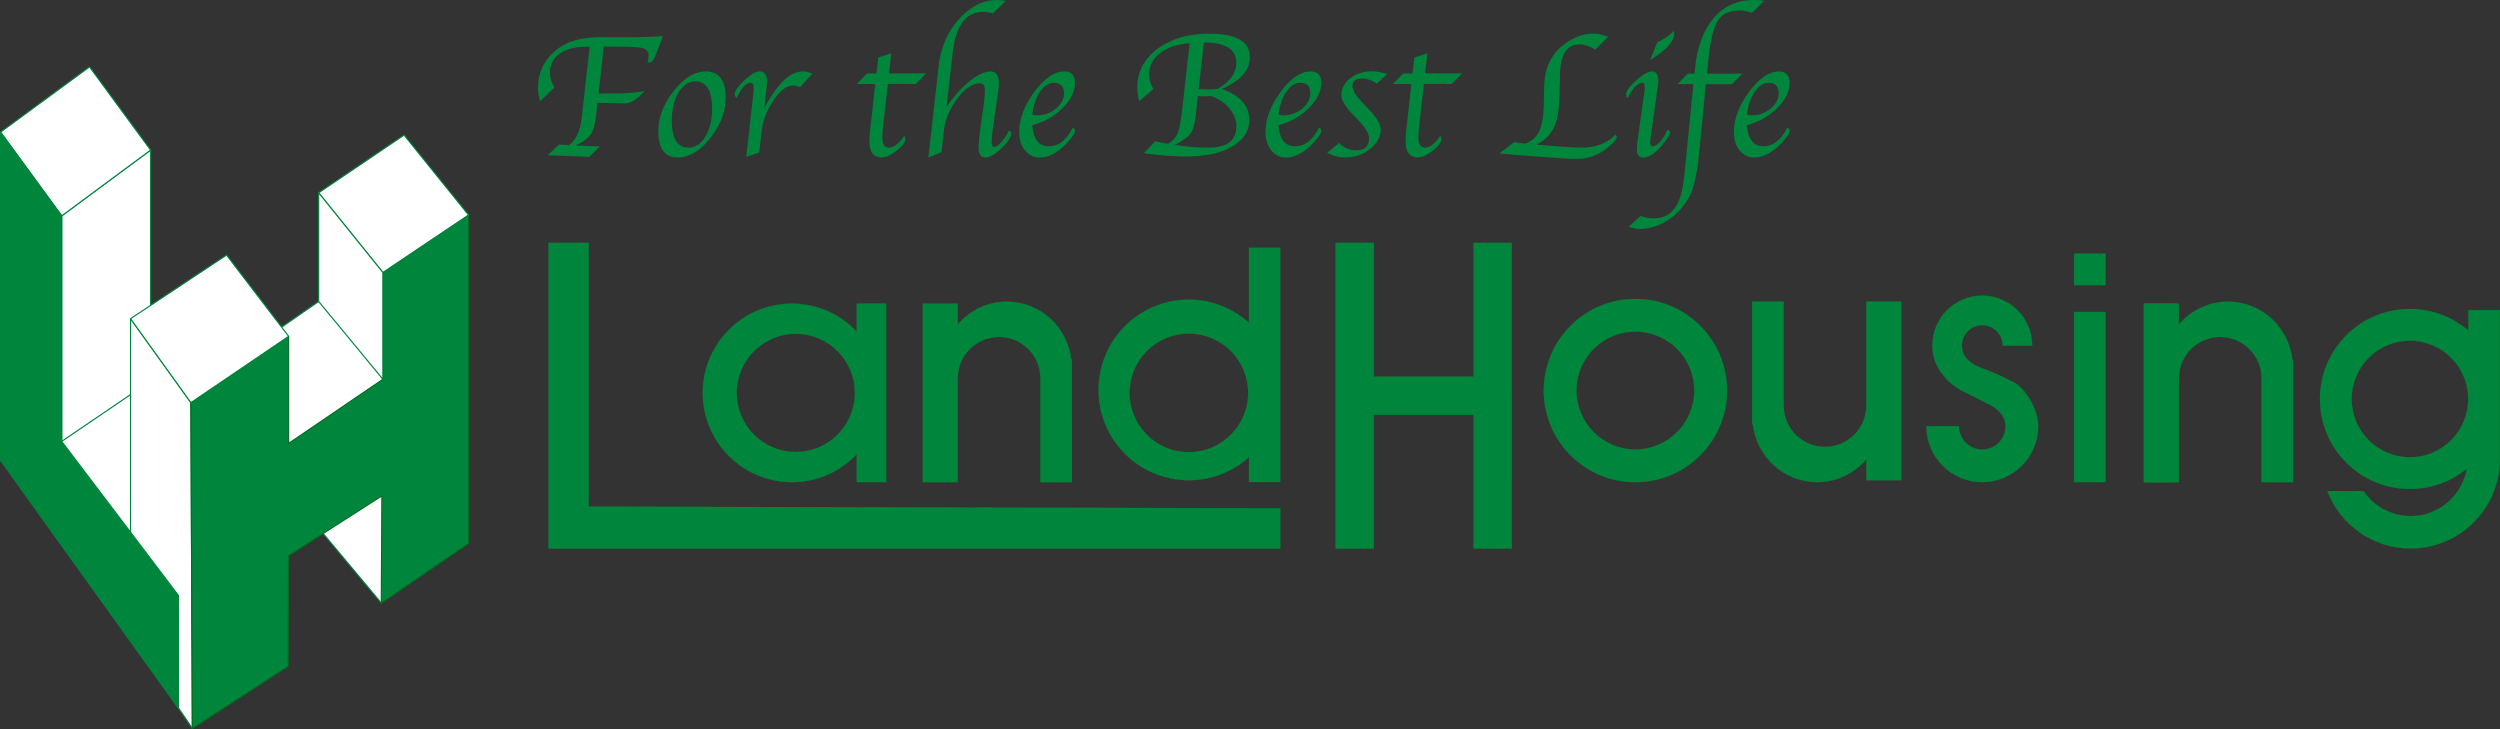
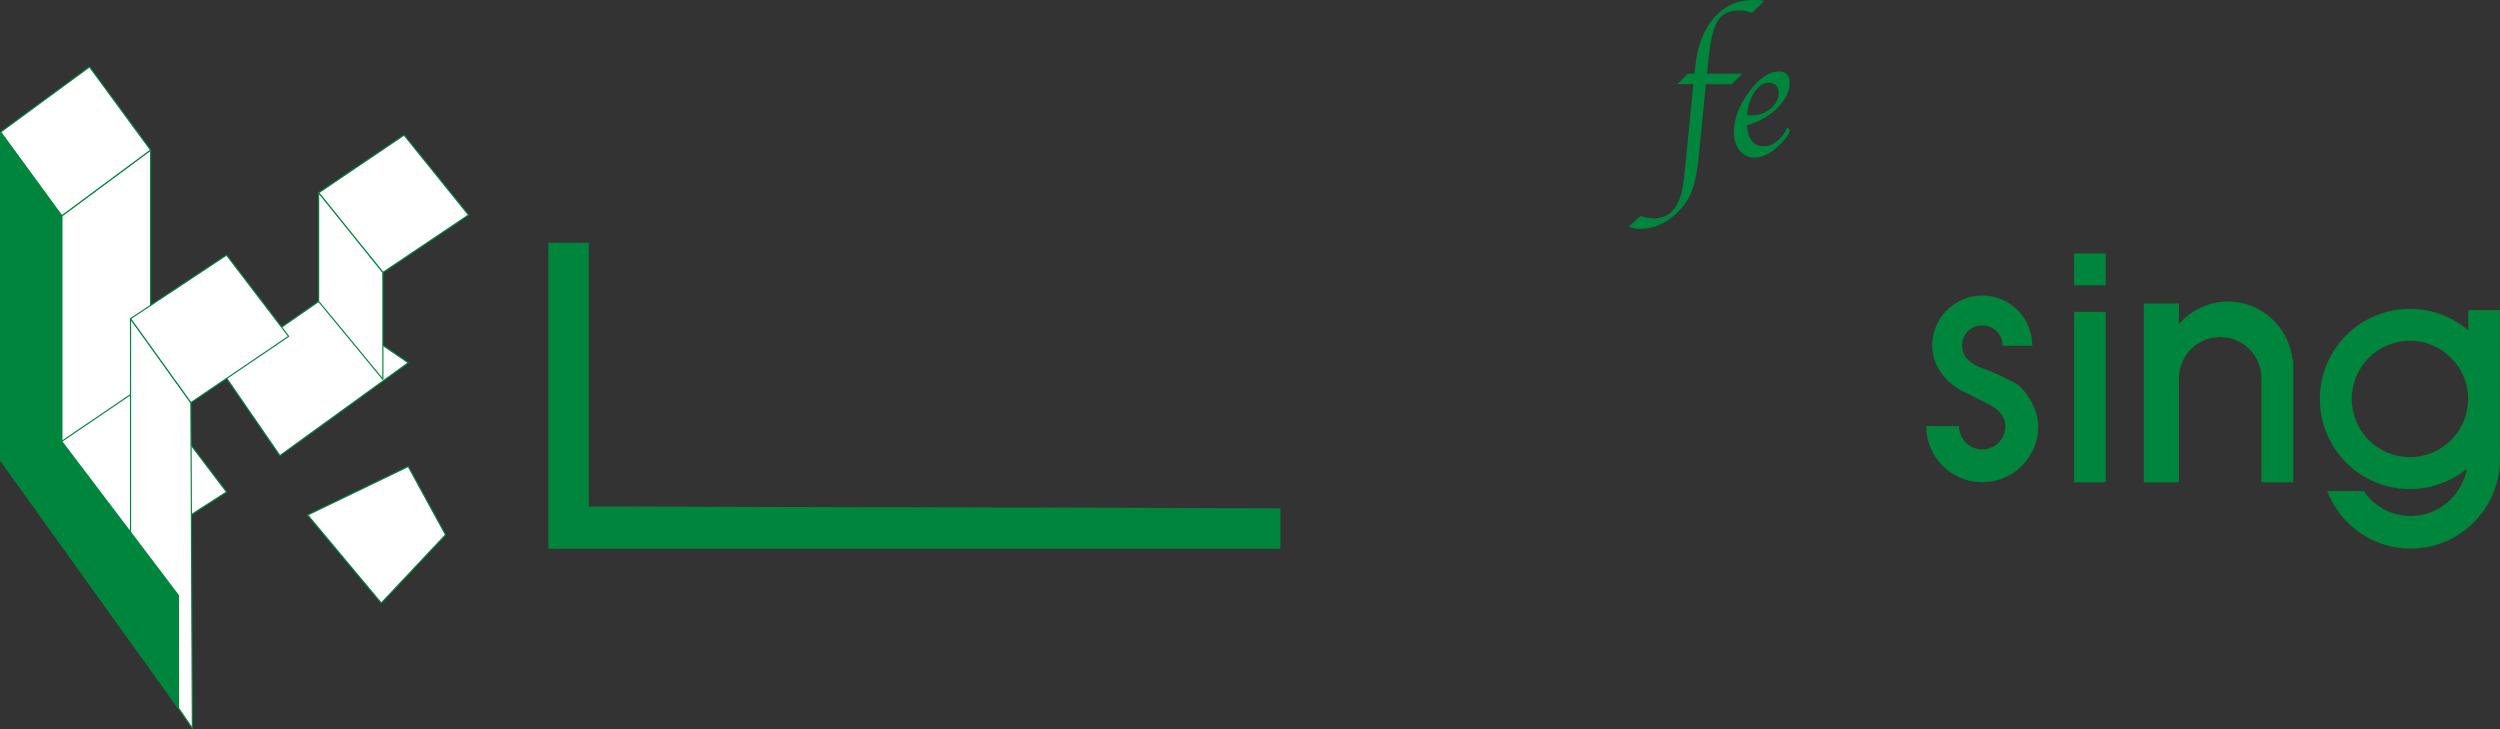
<svg xmlns="http://www.w3.org/2000/svg" id="Layer_2" data-name="Layer 2" viewBox="0 0 407.18 118.75">
  <rect x="0" y="0" width="407.18" height="118.75" fill="#333333" stroke="none" />
  <defs>
    <style>.cls-1{stroke-width:0}.cls-1,.cls-2,.cls-5{fill:#00853c}.cls-6{fill:#fff;stroke:#00853c;stroke-width:.19px}.cls-5,.cls-6{stroke-linejoin:round}.cls-2{stroke-linejoin:bevel}.cls-2,.cls-5{stroke:#008f30;stroke-width:.04px}</style>
  </defs>
  <g id="_レイヤー_1" data-name="レイヤー 1">
    <path class="cls-6" d="M62.1 98.22L50.11 83.88l16.38-7.9 6.08 11.12L62.1 98.22zM45.59 74.21l20.9-15.13L51.9 49.1 35.92 60.17l9.67 14.04zM21.26 90.19L9.03 71.38l13.95-9.61L36.9 80.13 21.26 90.19z" />
    <path class="cls-6" d="M24.53 24.44v37.6l-14.48 9.85V35.16l14.48-10.72z" />
    <path class="cls-6" d="M31.33 118.65l-.24-53.07-9.83-13.68v51.9l10.07 14.85z" />
-     <path stroke="#006e20" stroke-linejoin="round" stroke-width=".19" fill="#00853c" d="M31.33 118.65l-.24-53.07 15.92-10.8v17.44l15.35-10.45V44.38l13.95-9.37V88.5L62.1 98.22l.1-17.46-15.21 9.74-.07 18.01-15.59 10.14z" />
    <path class="cls-6" d="M24.53 24.44L10.05 35.16.09 21.52l14.49-10.63 9.95 13.55z" />
    <path stroke-linejoin="round" stroke-width=".19" stroke="#00853c" fill="#00853c" d="M29.06 115.34V96.98L10.05 71.89V35.16L.09 21.54v53.45l28.97 40.35z" />
    <path class="cls-6" d="M62.36 44.38L51.9 31.4 65.81 22l10.5 13.01-13.95 9.37zm-15.35 10.4l-15.92 10.8-9.83-13.68L36.9 41.54l10.11 13.24z" />
    <path class="cls-6" d="M62.36 61.77L51.9 49.1V31.4l10.46 12.98v17.39z" />
    <path class="cls-2" d="M89.34 39.57v49.77h119.17V82.8l-112.63-.28V39.57h-6.54z" />
-     <path class="cls-2" d="M139.55 49.46v4.57c-2.65-2.81-6.39-4.57-10.56-4.57-8.02 0-14.53 6.51-14.53 14.53s6.51 14.53 14.53 14.53c4.16 0 7.91-1.76 10.56-4.57v4.57h4.77V49.45h-4.77zm-9.94 24.16c-5.32 0-9.63-4.31-9.63-9.63s4.31-9.63 9.63-9.63 9.63 4.31 9.63 9.63-4.31 9.63-9.63 9.63zm219.58-24.16h5.12v29.07h-5.12zm-174.73 9.1c-.59-5.29-5.03-9.42-10.48-9.42-3.21 0-6.05 1.46-8 3.72v-3.4h-5.68v29.07h5.68V61.61c0-3.72 3.02-6.74 6.74-6.74s6.74 3.02 6.74 6.74v16.92h5.12V58.57h-.12zm28.97-18.18v12.2c-2.6-2.33-6.03-3.77-9.8-3.77-8.12 0-14.7 6.58-14.7 14.7s6.58 14.7 14.7 14.7c3.77 0 7.2-1.43 9.8-3.77v4.07h5.07V40.37h-5.07zm-9.8 33.28c-5.34 0-9.67-4.33-9.67-9.67s4.33-9.67 9.67-9.67 9.67 4.33 9.67 9.67-4.33 9.67-9.67 9.67zM240 39.57v21.78h-16.25V39.57h-6.21v49.77h6.21V67.56H240v21.78h6.22V39.57H240zm26.36 9.12c-8.24 0-14.92 6.68-14.92 14.92s6.68 14.92 14.92 14.92 14.92-6.68 14.92-14.92-6.68-14.92-14.92-14.92zm0 24.52c-5.3 0-9.61-4.3-9.61-9.61s4.3-9.6 9.61-9.6 9.6 4.3 9.6 9.6-4.3 9.61-9.6 9.61zm19.14-4.11c.59 5.29 5.03 9.42 10.48 9.42 3.21 0 6.05-1.46 8-3.72v3.4h5.68V49.13h-5.68v16.92c0 3.72-3.02 6.74-6.74 6.74s-6.74-3.02-6.74-6.74V49.13h-5.12V69.1h.12z" />
    <path class="cls-5" d="M328.18 62.39c-.91-.48-2.89-1.47-4.31-2.02-1.11-.38-2.07-.75-2.54-1.14-1.06-.56-1.8-1.66-1.8-2.94 0-1.84 1.49-3.33 3.33-3.33s3.33 1.49 3.33 3.33h4.79c0-4.49-3.64-8.13-8.13-8.13s-8.12 3.64-8.12 8.13c0 3.59 2.56 6.38 5.56 7.71 1.35.71 2.69 1.35 3.46 1.73.01 0 .02.01.03.02 1.47.74 2.87 1.9 2.87 3.67 0 2.1-1.7 3.8-3.8 3.8s-3.8-1.7-3.8-3.8h-5.3c0 5.03 4.08 9.1 9.1 9.1s9.11-4.08 9.11-9.11c0-2.94-2.3-6.24-3.8-7.03z" />
    <path class="cls-2" d="M373.35 58.56c-.59-5.29-5.03-9.42-10.48-9.42-3.21 0-6.05 1.46-8 3.72v-3.4h-5.68v29.07h5.68V61.61c0-3.72 3.02-6.74 6.74-6.74s6.74 3.02 6.74 6.74v16.92h5.12V58.57h-.12zm28.69-8.02v3.33c-2.56-2.2-5.89-3.54-9.53-3.54-8.09 0-14.65 6.56-14.65 14.65s6.56 14.65 14.65 14.65c3.52 0 6.75-1.25 9.28-3.32-.09.56-.24 1.26-.5 1.79 0 .01-.01.02-.02.03-.25.66-.58 1.29-.97 1.87-1.67 2.45-4.48 4.06-7.67 4.06s-6-1.61-7.67-4.06h-5.89c2.1 5.45 7.37 9.32 13.55 9.32 7.89 0 14.3-6.29 14.52-14.13l.02-.02V50.52h-5.12zm-9.53 23.94c-5.25 0-9.5-4.25-9.5-9.5s4.25-9.5 9.5-9.5 9.5 4.25 9.5 9.5-4.25 9.5-9.5 9.5z" />
    <path class="cls-5" d="M337.82 41.31h5.12v5.12h-5.12zm0 9.5h5.12v27.71h-5.12z" />
-     <path class="cls-1" d="M97.51 15.23h3.05c1.42 0 2.88-.14 4.38-.41-1.13 1.35-2.18 2.02-3.18 2.02l-1.22-.03-1.39-.03-1.1-.03h-.74l-.11 1.04-.14 1.25c-.16 1.34-.45 2.31-.88 2.9-.42.6-1.24 1.19-2.44 1.75l3.95.16-1.71 1.7-6.77-.27 1.84-1.75 1.55.13c1.16-.73 1.87-2.23 2.14-4.5l.16-1.37 1.14-10.18h-.49c-1.87 0-3.33.38-4.39 1.13-1.06.76-1.59 1.79-1.59 3.1 0 .79.24 1.59.72 2.42l-2.32 2.23a7.65 7.65 0 01-.34-2.17c0-2.67 1.11-4.82 3.33-6.46 1.62-1.2 3.92-1.8 6.9-1.8h4.72c1.77 0 3.57-.06 5.4-.18l-1.15 2.94-.23.53c-.24.57-.55.84-.92.84h-.22c.12-.49.18-.88.18-1.16 0-.64-.33-1.03-1-1.2-.66-.16-2.31-.24-4.93-.24h-1.37l-.85 7.64zm12.92 10.43c-2.13 0-3.2-1.42-3.2-4.25 0-2.28.83-4.48 2.51-6.6 1.67-2.11 3.41-3.17 5.2-3.17 2.17 0 3.25 1.42 3.25 4.25 0 2.29-.84 4.49-2.51 6.6-1.67 2.1-3.42 3.16-5.25 3.16zm1.73-1.62c1.09 0 2-.6 2.73-1.81.73-1.22 1.09-2.72 1.09-4.53 0-2.96-.91-4.44-2.75-4.44-1.07 0-1.97.61-2.71 1.82-.73 1.22-1.1 2.73-1.1 4.53 0 2.96.91 4.43 2.73 4.43zm12.31-6.39c2.12-4 4.2-6.01 6.24-6.01.53 0 1.07.13 1.61.37l-2.02 2.18c-.31-.17-.7-.26-1.17-.26-.99 0-2.04.81-3.14 2.41-1.1 1.61-1.75 3.28-1.94 5.02l-.39 3.49-2.12.71.04-.43.1-.93.12-.94.76-6.8.09-.74c.07-.56.1-1.02.1-1.37 0-.58-.15-.87-.48-.87-.76 0-1.51.82-2.26 2.47-.25-.18-.37-.37-.36-.56.03-.59.56-1.35 1.6-2.32 1.03-.96 1.85-1.44 2.45-1.44.81 0 1.22.54 1.22 1.6 0 .26-.02.6-.07 1.04l-.1 1-.13 1.2-.14 1.17zm20.13-3.95l-.7 6.25c-.13 1.12-.19 1.95-.19 2.49 0 1.06.36 1.59 1.09 1.59.78 0 1.6-.63 2.44-1.89.14.18.21.34.21.48 0 .53-.47 1.17-1.4 1.91-.94.74-1.74 1.11-2.41 1.11-1.35 0-2.03-.86-2.03-2.59 0-.63.08-1.66.25-3.09l.69-6.28h-3l1.66-1.71h1.53l.31-2.59 2.11-.7-.35 3.28h6.02l-1.67 1.71h-4.56zm9.59 3.71c1.11-1.67 2.35-3.06 3.68-4.14 1.34-1.09 2.49-1.63 3.43-1.63s1.39.64 1.39 1.93c0 .38-.06.96-.17 1.75l-.76 5.32c-.16 1.06-.24 1.9-.24 2.52 0 .5.13.74.4.74.66 0 1.47-.88 2.43-2.65.24.14.35.29.35.44 0 .62-.53 1.44-1.59 2.45-1.07 1.01-1.93 1.51-2.6 1.51-.75 0-1.12-.53-1.12-1.6 0-.78.1-1.85.3-3.24l.48-3.45c.17-1.13.24-2.03.24-2.7 0-.73-.26-1.09-.78-1.09-1.22 0-2.45.82-3.7 2.48-1.25 1.65-1.98 3.42-2.2 5.31l-.39 3.43-2.13.87.04-.4.12-1.06.11-.99 1.41-12.51c.33-2.95 1.43-5.47 3.29-7.56 1.85-2.09 3.93-3.13 6.23-3.13.47 0 .94.05 1.39.16l-2.1 2.01c-.54-.16-1.06-.24-1.55-.24-2.83 0-4.49 2.22-4.98 6.65l-1.01 8.84zm20.55 3.35c.24.16.35.35.35.57 0 .29-.31.79-.91 1.51-1.63 1.88-3.24 2.82-4.83 2.82-.97 0-1.77-.39-2.4-1.16-.62-.77-.94-1.75-.94-2.95 0-2.17.82-4.36 2.46-6.58 1.64-2.22 3.27-3.33 4.87-3.33 1.17 0 1.74.62 1.74 1.87 0 1.4-.67 2.77-2.02 4.1-1.35 1.34-3 2.27-4.94 2.79.19 2.28 1.09 3.42 2.7 3.42s2.9-1.02 3.91-3.05zm-6.61-2.12c.27.1.52.14.75.14 1.18 0 2.21-.36 3.09-1.08.88-.72 1.33-1.57 1.33-2.54 0-1.11-.57-1.67-1.7-1.67-.82 0-1.55.49-2.22 1.46-.66.97-1.08 2.21-1.25 3.69zm18.19 6.3l1.83-1.93.45.1c.58.15 1.12.25 1.64.31.77-.48 1.3-1.05 1.57-1.72.27-.67.52-1.97.74-3.9l1.21-10.76c-2.01.14-3.61.68-4.79 1.6-1.2.92-1.8 2.08-1.8 3.47 0 .84.22 1.63.68 2.37l-2.31 2.02c-.2-.74-.3-1.48-.3-2.23 0-2.57 1.1-4.68 3.29-6.32 2.2-1.64 5-2.46 8.42-2.46 4.41 0 6.62 1.26 6.62 3.8 0 2.17-1.53 3.89-4.59 5.19 3 1.08 4.5 2.76 4.5 5 0 1.83-.93 3.29-2.79 4.38-1.86 1.09-4.35 1.63-7.47 1.63-1.92 0-4.22-.18-6.9-.54zm8.78-9.3l-.21 1.91-.13 1.2c-.16 1.41-.45 2.41-.85 2.98-.4.58-1.26 1.2-2.58 1.86 1.88.3 3.74.45 5.58.45 2.97 0 4.46-1.18 4.46-3.53 0-1.01-.41-1.99-1.22-2.94a6.14 6.14 0 00-2.98-1.93l-.38.02-.68.03-.63-.03-.38-.02zm.98-8.71l-.85 7.56c.56.05 1.04.07 1.45.07.46 0 1.01-.03 1.64-.1 2.03-1.17 3.04-2.58 3.04-4.23 0-2.21-1.77-3.31-5.29-3.31zm18.77 13.83c.23.16.35.35.35.57 0 .29-.3.79-.92 1.51-1.62 1.88-3.23 2.82-4.82 2.82-.97 0-1.77-.39-2.4-1.16-.63-.77-.94-1.75-.94-2.95 0-2.17.82-4.36 2.46-6.58 1.64-2.22 3.27-3.33 4.87-3.33 1.16 0 1.74.62 1.74 1.87 0 1.4-.68 2.77-2.03 4.1-1.35 1.34-2.99 2.27-4.94 2.79.19 2.28 1.09 3.42 2.71 3.42s2.89-1.02 3.91-3.05zm-6.61-2.12c.27.1.53.14.76.14 1.18 0 2.21-.36 3.09-1.08.88-.72 1.32-1.57 1.32-2.54 0-1.11-.56-1.67-1.69-1.67-.82 0-1.55.49-2.21 1.46-.66.97-1.08 2.21-1.26 3.69zm7.91 6.24l1.97-1.61c.74.81 1.67 1.21 2.8 1.21 1.37 0 2.06-.67 2.06-1.99 0-.73-.64-1.76-1.89-3.07l-.82-.85c-1.2-1.25-1.79-2.25-1.79-3.03 0-1.1.47-2.03 1.43-2.79.96-.75 2.13-1.13 3.53-1.13.76 0 1.59.14 2.5.43l-1.7 1.59c-.73-.57-1.53-.85-2.41-.85-1.04 0-1.55.43-1.55 1.3 0 .61.58 1.53 1.73 2.73l.89.94c1.31 1.38 1.97 2.48 1.97 3.32 0 1.2-.57 2.26-1.72 3.18-1.16.92-2.49 1.38-3.99 1.38a6.04 6.04 0 01-3-.77zm15.76-11.18l-.7 6.25c-.12 1.12-.18 1.95-.18 2.49 0 1.06.36 1.59 1.09 1.59.79 0 1.6-.63 2.44-1.89.14.18.21.34.21.48 0 .53-.47 1.17-1.4 1.91-.94.74-1.74 1.11-2.41 1.11-1.35 0-2.02-.86-2.02-2.59 0-.63.08-1.66.24-3.09l.69-6.28h-3l1.67-1.71h1.52l.3-2.59 2.12-.7-.36 3.28h6.02l-1.67 1.71h-4.56zm12.31 11.28l2.4-1.84c.73.13 1.35.21 1.85.24 1.09-.42 1.87-1.15 2.31-2.19.44-1.04.67-2.62.67-4.74l.06-2.23c0-2.87.97-5.11 2.91-6.73 1.62-1.34 3.33-2.01 5.13-2.01.77 0 1.56.18 2.37.53l-2.11 2.08c-.86-.57-1.72-.85-2.56-.85-2.12 0-3.17 1.75-3.17 5.25l-.06 1.99c0 2.71-.25 4.7-.77 5.96-.52 1.26-1.5 2.3-2.96 3.13l2.96.24 1.32.09 1.58.1c.42.03.89.04 1.41.04 2.36 0 4.2-.71 5.53-2.11.15.19.23.33.23.41 0 .31-.46.85-1.37 1.62-1.56 1.28-3.24 1.92-5.04 1.92-.73 0-1.63-.03-2.7-.11l-4.25-.3c-2.21-.16-4.12-.32-5.75-.49zm27.39-3.86c.25.16.38.3.38.45 0 .35-.42 1.02-1.25 2.03-1.12 1.37-2.15 2.06-3.1 2.06-.7 0-1.04-.46-1.04-1.38 0-.39.14-1.59.42-3.59l.55-3.88.14-.98.12-.79c.04-.33.06-.61.06-.84 0-.47-.13-.71-.39-.71-.75 0-1.54.82-2.39 2.47-.18-.16-.27-.33-.27-.49 0-.59.54-1.37 1.62-2.35 1.07-.99 1.93-1.48 2.56-1.48.71 0 1.07.49 1.07 1.49 0 .19-.03.58-.11 1.16l-.13.96c-.01.08-.06.46-.16 1.15l-.58 4.08-.14.91c-.12.91-.19 1.5-.19 1.81 0 .4.12.61.35.61.79 0 1.62-.9 2.46-2.7zM268.75 9.8l1.19-2.95c1.06-.44 1.94-1.04 2.62-1.81.09.13.14.27.14.41 0 1.28-1.32 2.72-3.95 4.35z" />
    <path class="cls-1" d="M277.84 13.7l-1.13 11.52c-.25 2.61-.66 4.6-1.19 5.97-.54 1.36-1.41 2.59-2.61 3.69-1.77 1.6-3.74 2.41-5.94 2.41-.44 0-1-.12-1.69-.36l1.9-1.75c.81.27 1.55.39 2.2.39 2.81 0 4.43-2.12 4.87-6.36l.37-3.54 1.18-11.97h-2.57l1.63-1.71h1.13l.08-.83c.34-3.52 1.36-6.25 3.04-8.22 1.69-1.96 3.86-2.95 6.53-2.95.5 0 1.07.05 1.7.15l-2 1.97c-.71-.28-1.41-.41-2.1-.41-1.63 0-2.8.57-3.49 1.7-.7 1.13-1.2 3.29-1.52 6.5l-.21 2.1h5.77l-1.7 1.71h-4.26zm13.29 7.06c.23.16.36.35.36.57 0 .29-.31.79-.92 1.51-1.63 1.88-3.23 2.82-4.83 2.82-.97 0-1.77-.39-2.4-1.16-.62-.77-.94-1.75-.94-2.95 0-2.17.82-4.36 2.46-6.58 1.64-2.22 3.26-3.33 4.87-3.33 1.16 0 1.75.62 1.75 1.87 0 1.4-.68 2.77-2.03 4.1-1.35 1.34-3 2.27-4.94 2.79.19 2.28 1.09 3.42 2.69 3.42s2.89-1.02 3.91-3.05zm-6.6-2.12c.27.1.52.14.75.14 1.18 0 2.21-.36 3.09-1.08.88-.72 1.33-1.57 1.33-2.54 0-1.11-.57-1.67-1.69-1.67-.82 0-1.56.49-2.22 1.46-.66.97-1.08 2.21-1.25 3.69z" />
  </g>
</svg>